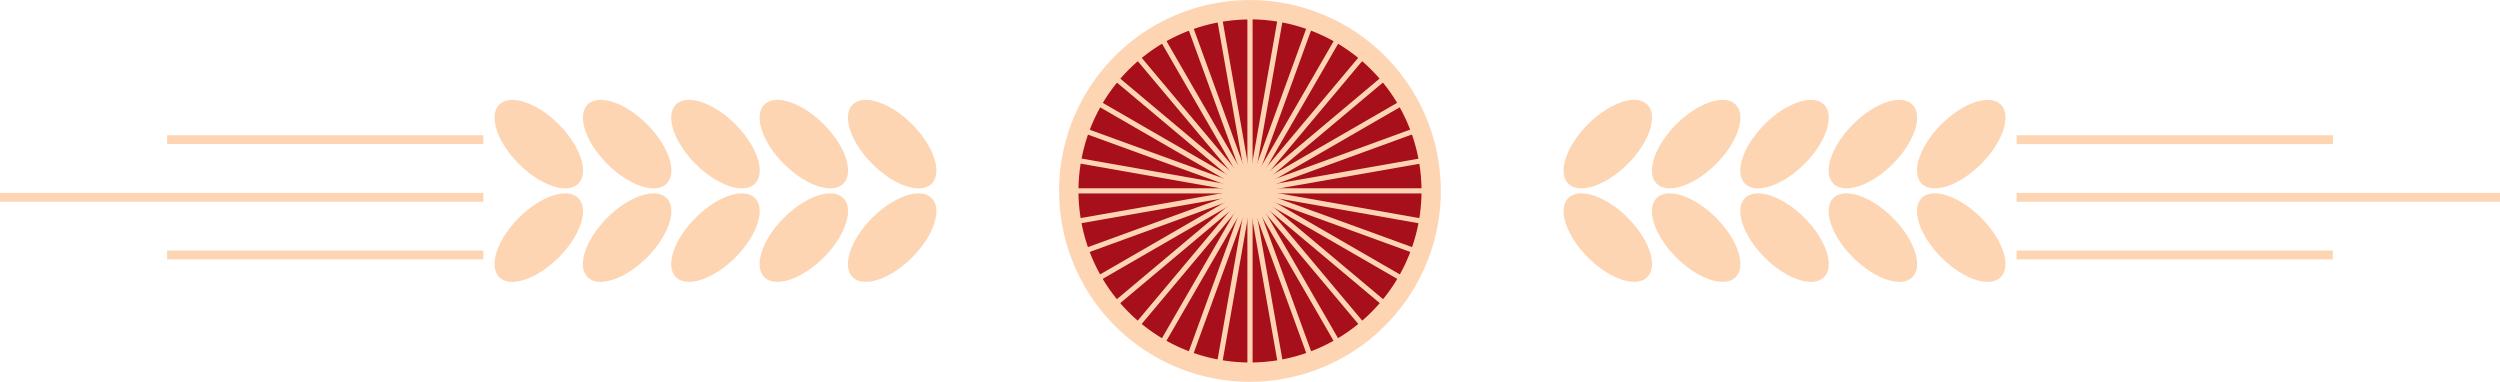
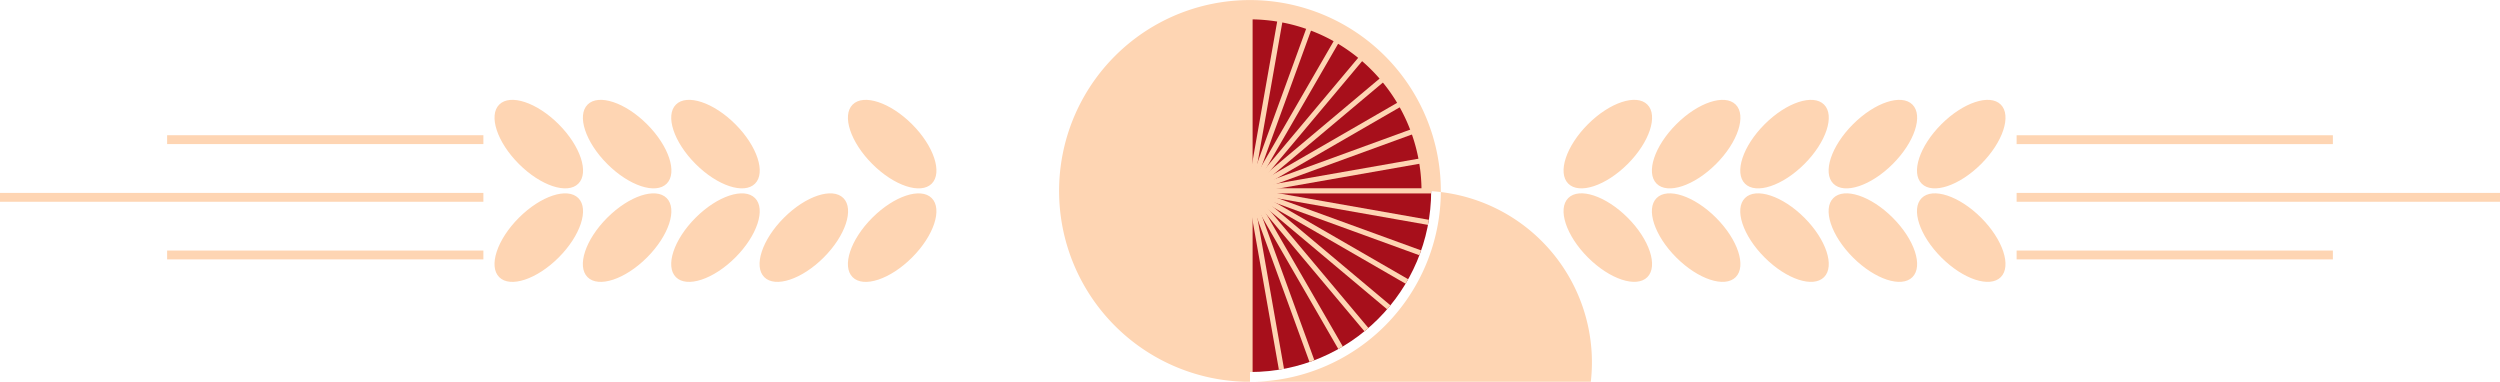
<svg xmlns="http://www.w3.org/2000/svg" viewBox="0 0 739.88 112.97" width="100%" style="vertical-align: middle; max-width: 100%; width: 100%;">
  <g>
    <g>
      <ellipse cx="475.84" cy="42.65" rx="16.55" ry="8.32" transform="translate(109.21 348.96) rotate(-45)" fill="rgb(254,213,179)">
     </ellipse>
      <ellipse cx="475.84" cy="70.32" rx="8.32" ry="16.55" transform="translate(89.64 357.06) rotate(-45)" fill="rgb(254,213,179)">
     </ellipse>
      <ellipse cx="501.98" cy="42.65" rx="16.55" ry="8.32" transform="translate(116.87 367.45) rotate(-45)" fill="rgb(254,213,179)">
     </ellipse>
      <ellipse cx="501.98" cy="70.32" rx="8.32" ry="16.55" transform="translate(97.3 375.55) rotate(-45)" fill="rgb(254,213,179)">
     </ellipse>
      <ellipse cx="528.13" cy="42.65" rx="16.55" ry="8.32" transform="translate(124.53 385.94) rotate(-45)" fill="rgb(254,213,179)">
     </ellipse>
      <ellipse cx="528.13" cy="70.32" rx="8.32" ry="16.55" transform="translate(104.96 394.04) rotate(-45)" fill="rgb(254,213,179)">
     </ellipse>
      <ellipse cx="554.28" cy="42.65" rx="16.55" ry="8.32" transform="translate(132.19 404.43) rotate(-45)" fill="rgb(254,213,179)">
     </ellipse>
      <ellipse cx="554.28" cy="70.32" rx="8.32" ry="16.55" transform="translate(112.62 412.53) rotate(-45)" fill="rgb(254,213,179)">
     </ellipse>
      <ellipse cx="580.43" cy="42.65" rx="16.55" ry="8.32" transform="translate(139.85 422.92) rotate(-45)" fill="rgb(254,213,179)">
     </ellipse>
      <ellipse cx="580.43" cy="70.32" rx="8.32" ry="16.55" transform="translate(120.28 431.02) rotate(-45)" fill="rgb(254,213,179)">
     </ellipse>
      <rect x="596.82" y="40.03" width="93.6" height="2.62" fill="rgb(254,213,179)">
     </rect>
      <rect x="596.82" y="57.09" width="143.06" height="2.62" fill="rgb(254,213,179)">
     </rect>
      <rect x="596.82" y="74.15" width="93.6" height="2.62" fill="rgb(254,213,179)">
     </rect>
      <ellipse cx="264.04" cy="42.65" rx="8.32" ry="16.55" transform="translate(47.18 199.2) rotate(-45)" fill="rgb(254,213,179)">
     </ellipse>
      <ellipse cx="264.04" cy="70.32" rx="16.55" ry="8.32" transform="translate(27.61 207.31) rotate(-45)" fill="rgb(254,213,179)">
     </ellipse>
-       <ellipse cx="237.9" cy="42.65" rx="8.32" ry="16.55" transform="translate(39.52 180.71) rotate(-45)" fill="rgb(254,213,179)">
-      </ellipse>
      <ellipse cx="237.9" cy="70.32" rx="16.55" ry="8.32" transform="translate(19.95 188.82) rotate(-45)" fill="rgb(254,213,179)">
     </ellipse>
      <ellipse cx="211.75" cy="42.65" rx="8.32" ry="16.55" transform="translate(31.86 162.22) rotate(-45)" fill="rgb(254,213,179)">
     </ellipse>
      <ellipse cx="211.75" cy="70.32" rx="16.55" ry="8.32" transform="translate(12.29 170.33) rotate(-45)" fill="rgb(254,213,179)">
     </ellipse>
      <ellipse cx="185.6" cy="42.65" rx="8.32" ry="16.55" transform="translate(24.21 143.73) rotate(-45)" fill="rgb(254,213,179)">
     </ellipse>
      <ellipse cx="185.6" cy="70.32" rx="16.55" ry="8.32" transform="translate(4.63 151.84) rotate(-45)" fill="rgb(254,213,179)">
     </ellipse>
      <ellipse cx="159.45" cy="42.65" rx="8.32" ry="16.55" transform="translate(16.55 125.24) rotate(-45)" fill="rgb(254,213,179)">
     </ellipse>
      <ellipse cx="159.45" cy="70.32" rx="16.55" ry="8.32" transform="translate(-3.02 133.35) rotate(-45)" fill="rgb(254,213,179)">
     </ellipse>
      <rect x="49.46" y="40.03" width="93.6" height="2.62" transform="translate(192.52 82.67) rotate(-180)" fill="rgb(254,213,179)">
     </rect>
      <rect y="57.09" width="143.06" height="2.62" transform="translate(143.06 116.8) rotate(-180)" fill="rgb(254,213,179)">
     </rect>
      <rect x="49.46" y="74.15" width="93.6" height="2.62" transform="translate(192.52 150.92) rotate(-180)" fill="rgb(254,213,179)">
     </rect>
      <circle cx="369.94" cy="56.48" r="53.62" fill="rgb(167,15,27)">
     </circle>
-       <path d="M369.94,113a56.49,56.49,0,1,1,56.48-56.49A56.55,56.55,0,0,1,369.94,113Zm0-107.24A50.76,50.76,0,1,0,420.7,56.48,50.81,50.81,0,0,0,369.94,5.73Z" fill="rgb(254,213,179)">
+       <path d="M369.94,113a56.49,56.49,0,1,1,56.48-56.49A56.55,56.55,0,0,1,369.94,113ZA50.76,50.76,0,1,0,420.7,56.48,50.81,50.81,0,0,0,369.94,5.73Z" fill="rgb(254,213,179)">
     </path>
      <rect x="369.17" y="2.86" width="1.54" height="107.24" fill="rgb(254,213,179)">
     </rect>
      <rect x="369.17" y="2.86" width="1.54" height="107.24" transform="translate(-4.19 65.1) rotate(-10)" fill="rgb(254,213,179)">
     </rect>
      <rect x="369.17" y="2.86" width="1.53" height="107.24" transform="translate(2.99 129.94) rotate(-20)" fill="rgb(254,213,179)">
     </rect>
      <rect x="369.17" y="2.86" width="1.53" height="107.24" transform="translate(21.32 192.54) rotate(-30)" fill="rgb(254,213,179)">
     </rect>
      <rect x="369.17" y="2.86" width="1.53" height="107.24" transform="translate(50.24 251.01) rotate(-40)" fill="rgb(254,213,179)">
     </rect>
      <rect x="369.17" y="2.86" width="1.53" height="107.24" transform="translate(88.88 303.57) rotate(-50)" fill="rgb(254,213,179)">
     </rect>
      <rect x="369.17" y="2.86" width="1.53" height="107.24" transform="translate(136.05 348.62) rotate(-60)" fill="rgb(254,213,179)">
     </rect>
      <rect x="369.17" y="2.86" width="1.53" height="107.24" transform="translate(190.33 384.79) rotate(-70)" fill="rgb(254,213,179)">
     </rect>
      <rect x="369.17" y="2.86" width="1.53" height="107.24" transform="translate(250.07 411) rotate(-80)" fill="rgb(254,213,179)">
     </rect>
      <rect x="316.32" y="55.72" width="107.24" height="1.53" fill="rgb(254,213,179)">
     </rect>
      <rect x="316.32" y="55.72" width="107.24" height="1.53" transform="translate(-4.19 64.92) rotate(-9.97)" fill="rgb(254,213,179)">
     </rect>
      <rect x="316.32" y="55.72" width="107.24" height="1.53" transform="translate(3.03 130.1) rotate(-20.03)" fill="rgb(254,213,179)">
     </rect>
      <rect x="316.32" y="55.72" width="107.24" height="1.53" transform="translate(21.34 192.58) rotate(-30.01)" fill="rgb(254,213,179)">
     </rect>
      <rect x="316.32" y="55.72" width="107.24" height="1.53" transform="translate(50.3 251.1) rotate(-40.02)" fill="rgb(254,213,179)">
     </rect>
      <rect x="316.32" y="55.72" width="107.24" height="1.53" transform="translate(88.91 303.61) rotate(-50.01)" fill="rgb(254,213,179)">
     </rect>
      <rect x="316.32" y="55.72" width="107.24" height="1.53" transform="translate(135.92 348.52) rotate(-59.97)" fill="rgb(254,213,179)">
     </rect>
      <rect x="316.32" y="55.72" width="107.24" height="1.53" transform="translate(190.38 384.82) rotate(-70.01)" fill="rgb(254,213,179)">
     </rect>
      <rect x="316.32" y="55.72" width="107.24" height="1.54" transform="translate(250.06 410.99) rotate(-80)" fill="rgb(254,213,179)">
     </rect>
    </g>
  </g>
</svg>